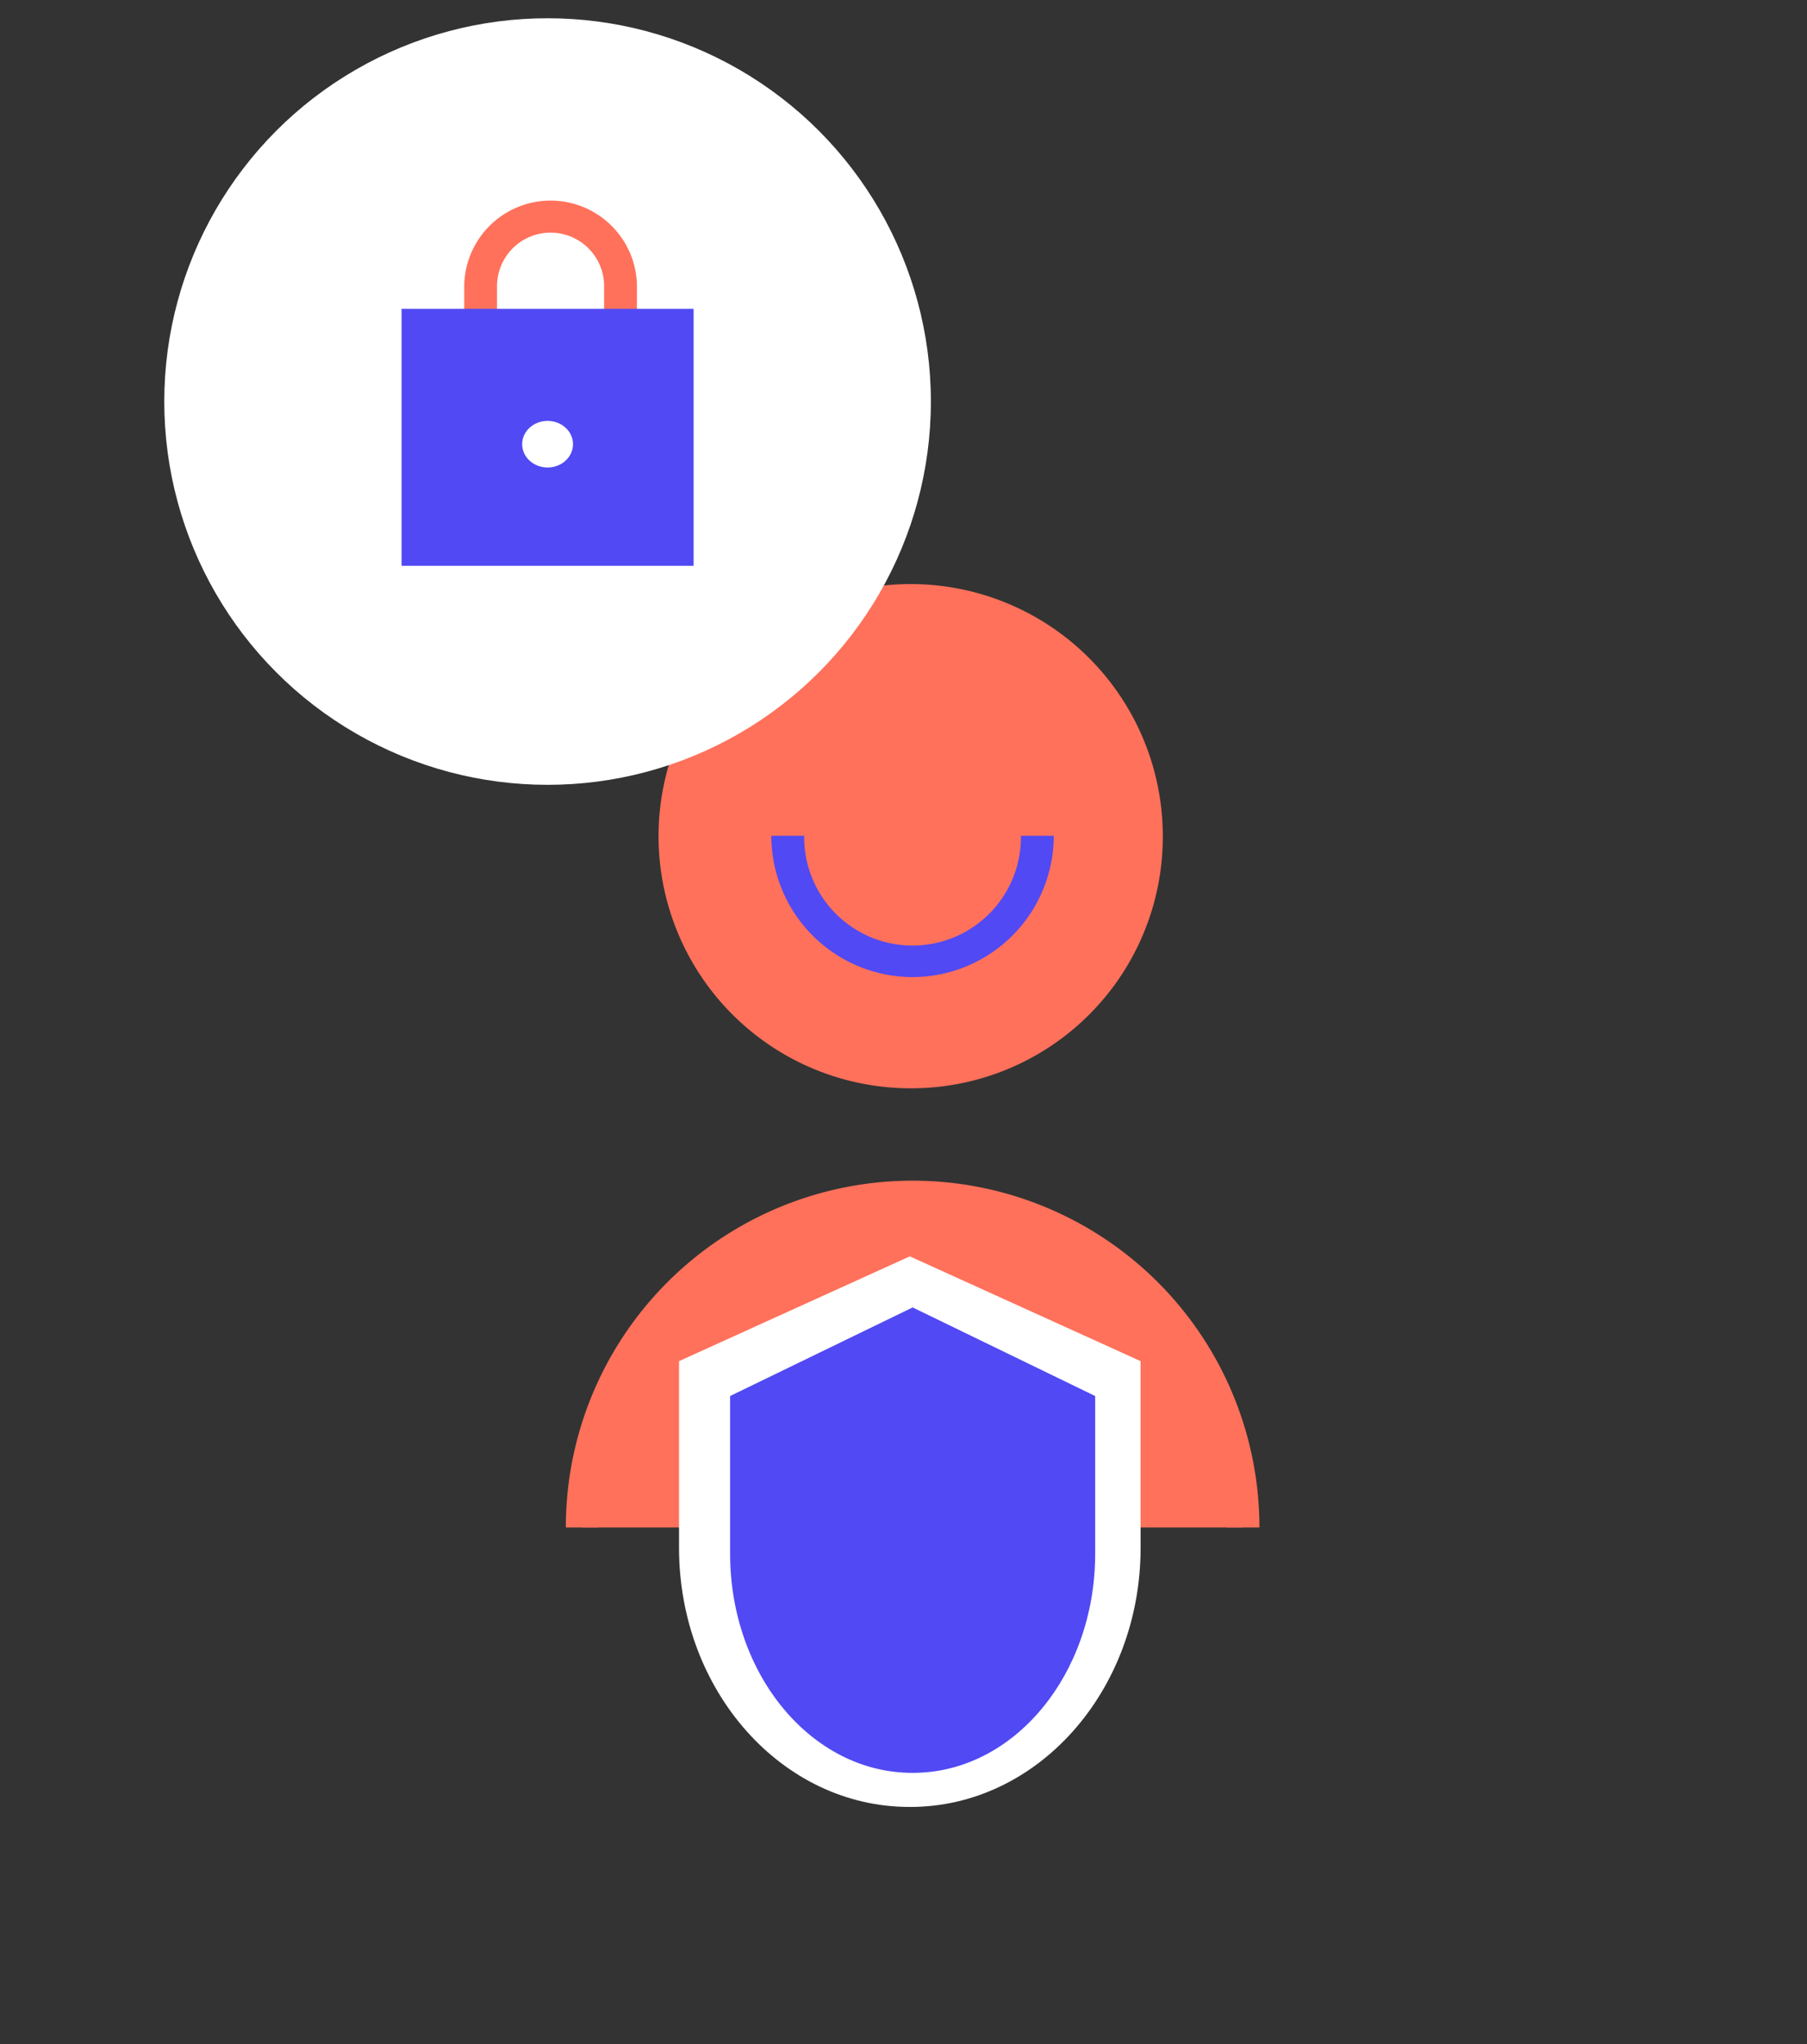
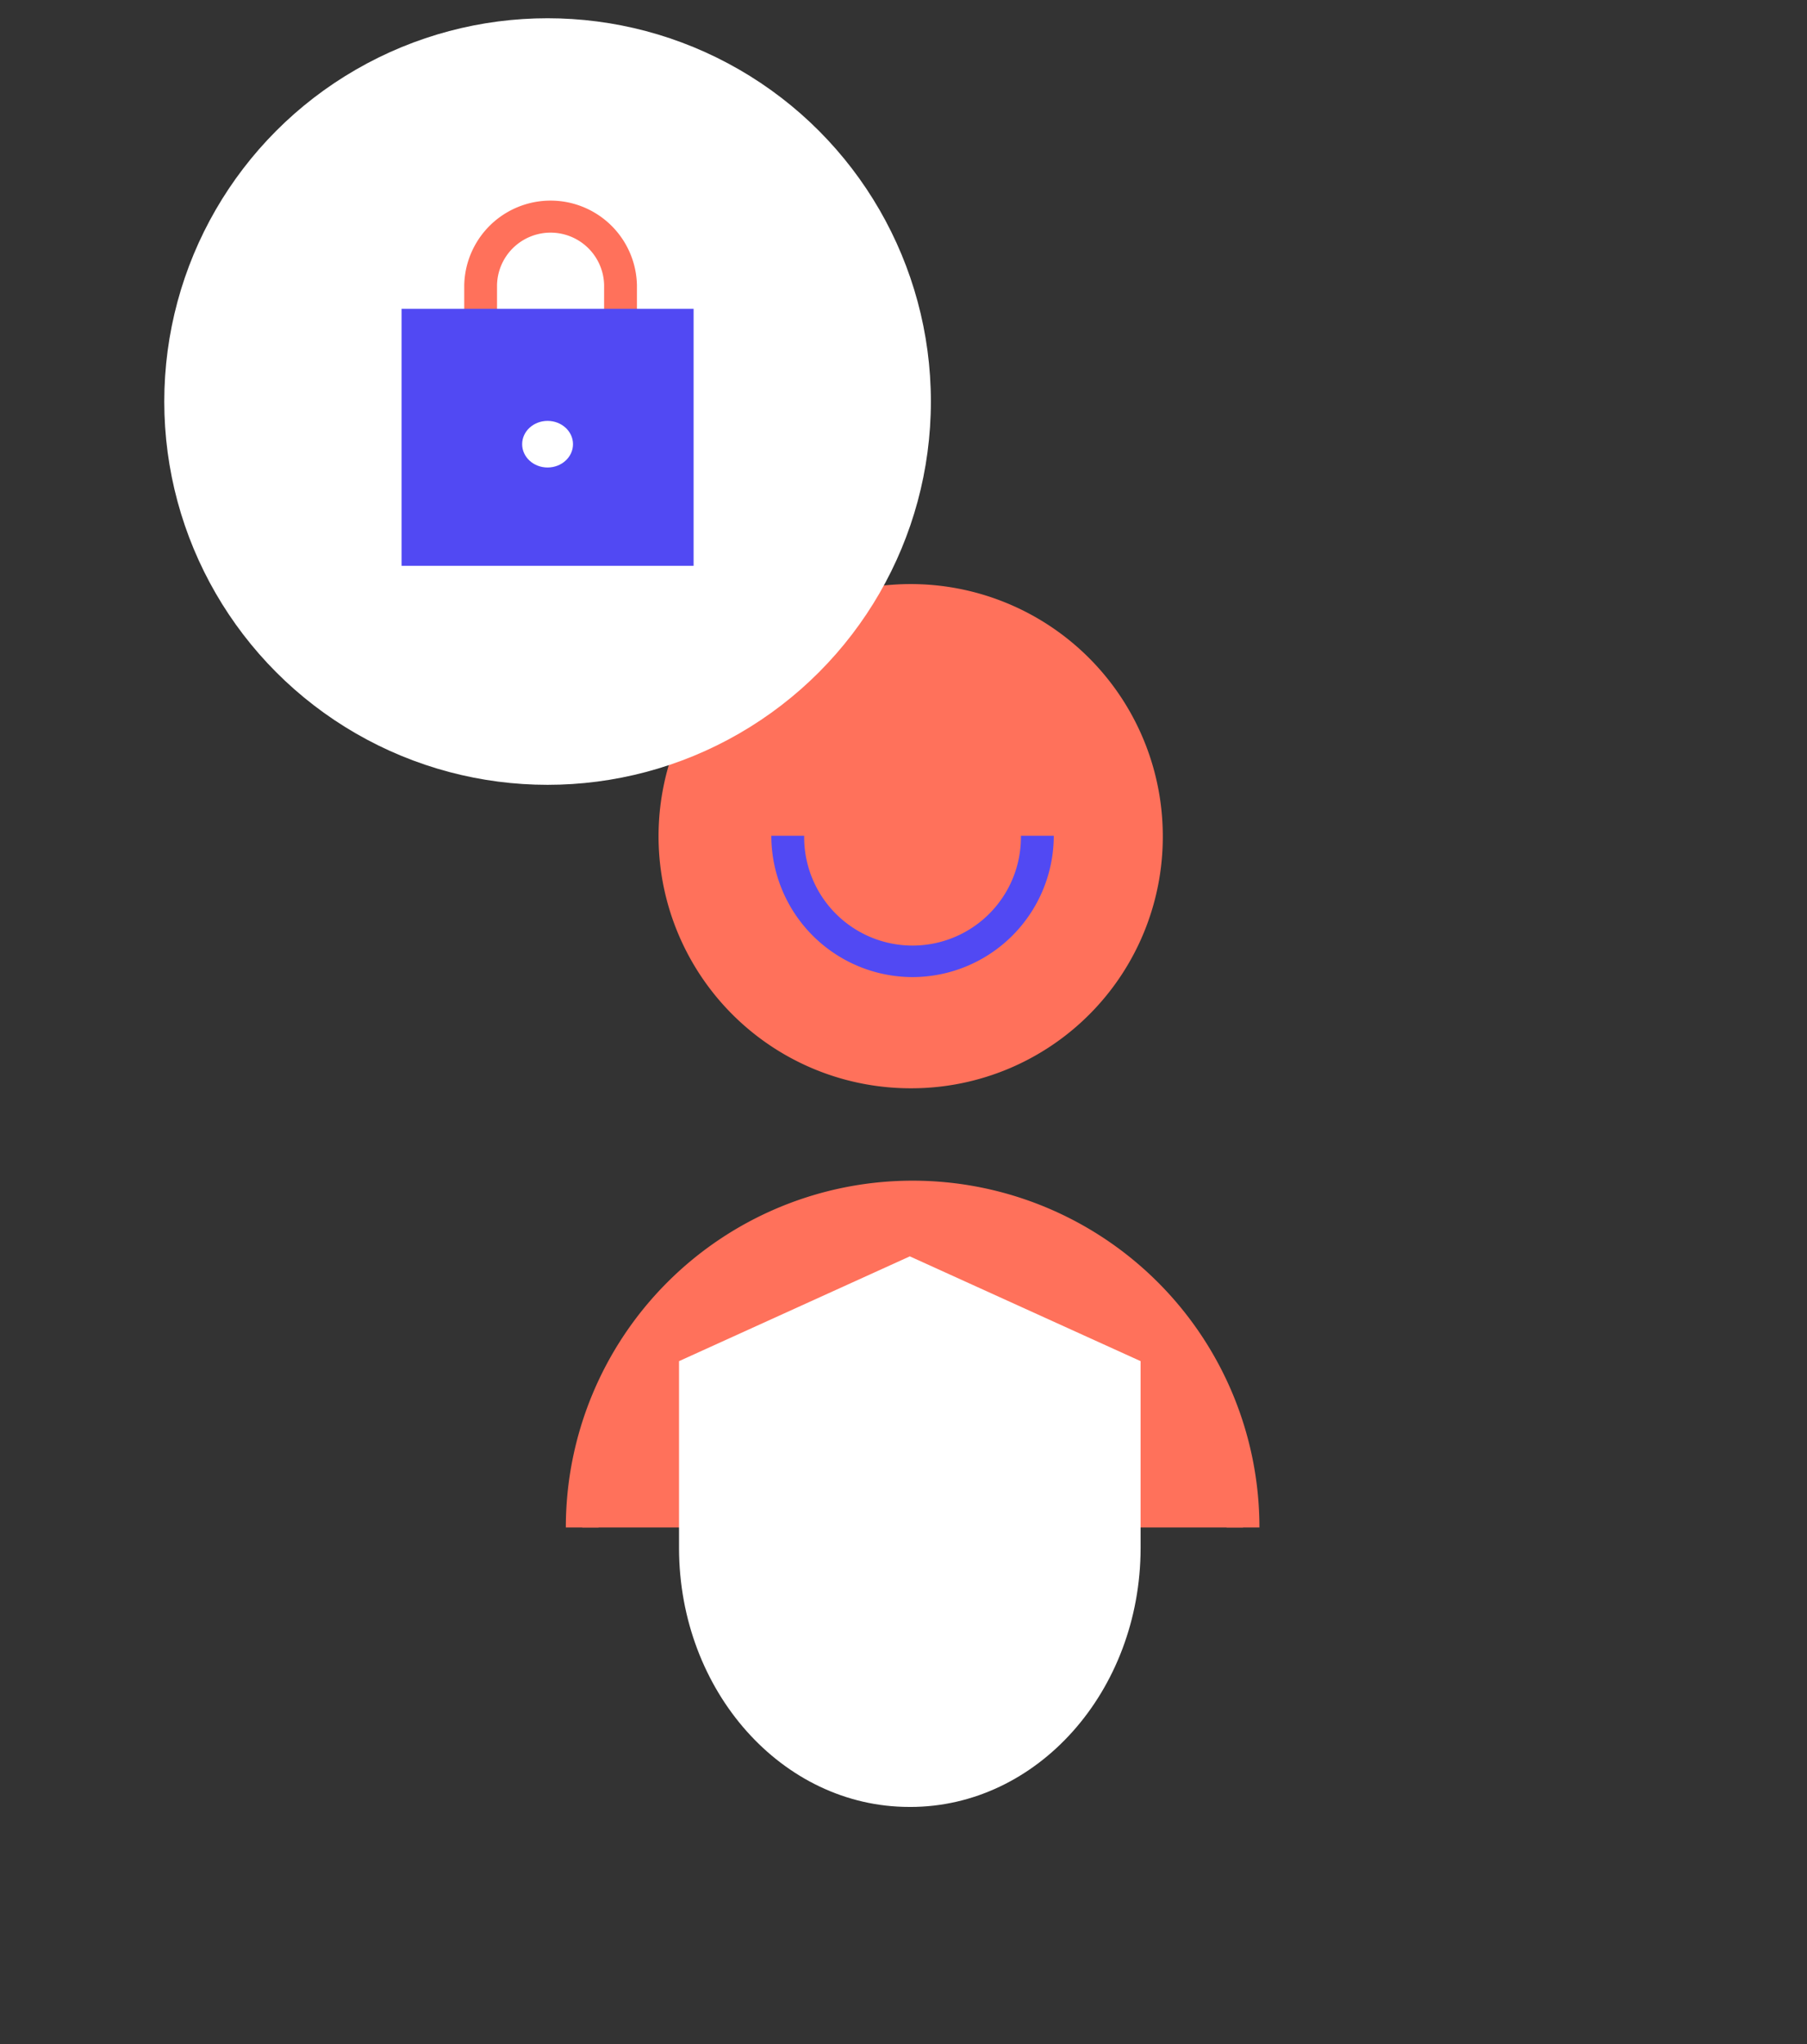
<svg xmlns="http://www.w3.org/2000/svg" width="99" height="112" viewBox="0 0 99 112">
  <rect x="0" y="0" width="99" height="112" fill="#333333" stroke="none" />
  <defs>
    <clipPath id="a">
      <rect width="99" height="112" transform="translate(9548 -2)" fill="none" stroke="#707070" stroke-width="1" />
    </clipPath>
  </defs>
  <g transform="translate(-9548 2)" clip-path="url(#a)">
    <g transform="translate(8820 -1691)">
      <g transform="translate(759 1721)">
        <g transform="translate(0 0)">
          <g transform="translate(5.293)">
            <ellipse cx="12.804" cy="12.911" rx="12.804" ry="12.911" transform="translate(0.902 0.902)" fill="#ff715b" />
            <path d="M1112.109,317.67a13.813,13.813,0,1,1,13.707-13.813A13.776,13.776,0,0,1,1112.109,317.67Zm0-25.822a12.009,12.009,0,1,0,11.916,12.009A11.977,11.977,0,0,0,1112.109,291.848Z" transform="translate(-1098.403 -290.044)" fill="#ff715b" />
          </g>
          <g transform="translate(0 32.582)">
            <path d="M1089.128,379.113a18.1,18.1,0,1,1,36.2,0" transform="translate(-1088.226 -360.007)" fill="#ff715b" />
            <path d="M1125.223,378.109h-1.794a17.206,17.206,0,1,0-34.412,0h-1.794a19,19,0,1,1,38,0Z" transform="translate(-1087.223 -359.003)" fill="#ff715b" />
          </g>
          <g transform="translate(11.258 13.792)">
            <path d="M1118.968,326.961a7.751,7.751,0,0,1-7.741-7.742h1.8a5.938,5.938,0,1,0,11.875,0h1.8A7.751,7.751,0,0,1,1118.968,326.961Z" transform="translate(-1111.227 -319.219)" fill="#5149f3" />
          </g>
        </g>
        <path d="M12.67,30.165h-.053C5.66,30.166.014,23.826,0,15.994V5.741L12.644,0,25.288,5.741V15.994c-.014,7.832-5.66,14.171-12.617,14.172Z" transform="translate(6.202 36.835)" fill="#fff" />
-         <path d="M10.021,25.5H9.979C4.477,25.5.011,20.142,0,13.52V4.854L10,0,20,4.854V13.52c-.011,6.621-4.477,11.98-9.98,11.98Z" transform="translate(9.001 39.633)" fill="#5149f3" />
      </g>
      <g transform="translate(737 1690)">
        <circle cx="21" cy="21" r="21" transform="translate(0 0)" fill="#fff" />
        <g transform="translate(13 10)">
          <path d="M20.431,9.711V7.86a4.732,4.732,0,0,0-9.462,0v1.85Zm-1.8,0H12.766V7.86a2.934,2.934,0,0,1,5.867,0Z" transform="translate(-7.535 -3.234)" fill="#ff715b" />
          <rect width="16" height="14.079" transform="translate(0 5.921)" fill="#5149f3" />
          <ellipse cx="1.393" cy="1.277" rx="1.393" ry="1.277" transform="translate(6.607 12.06)" fill="#fff" />
        </g>
      </g>
    </g>
  </g>
</svg>